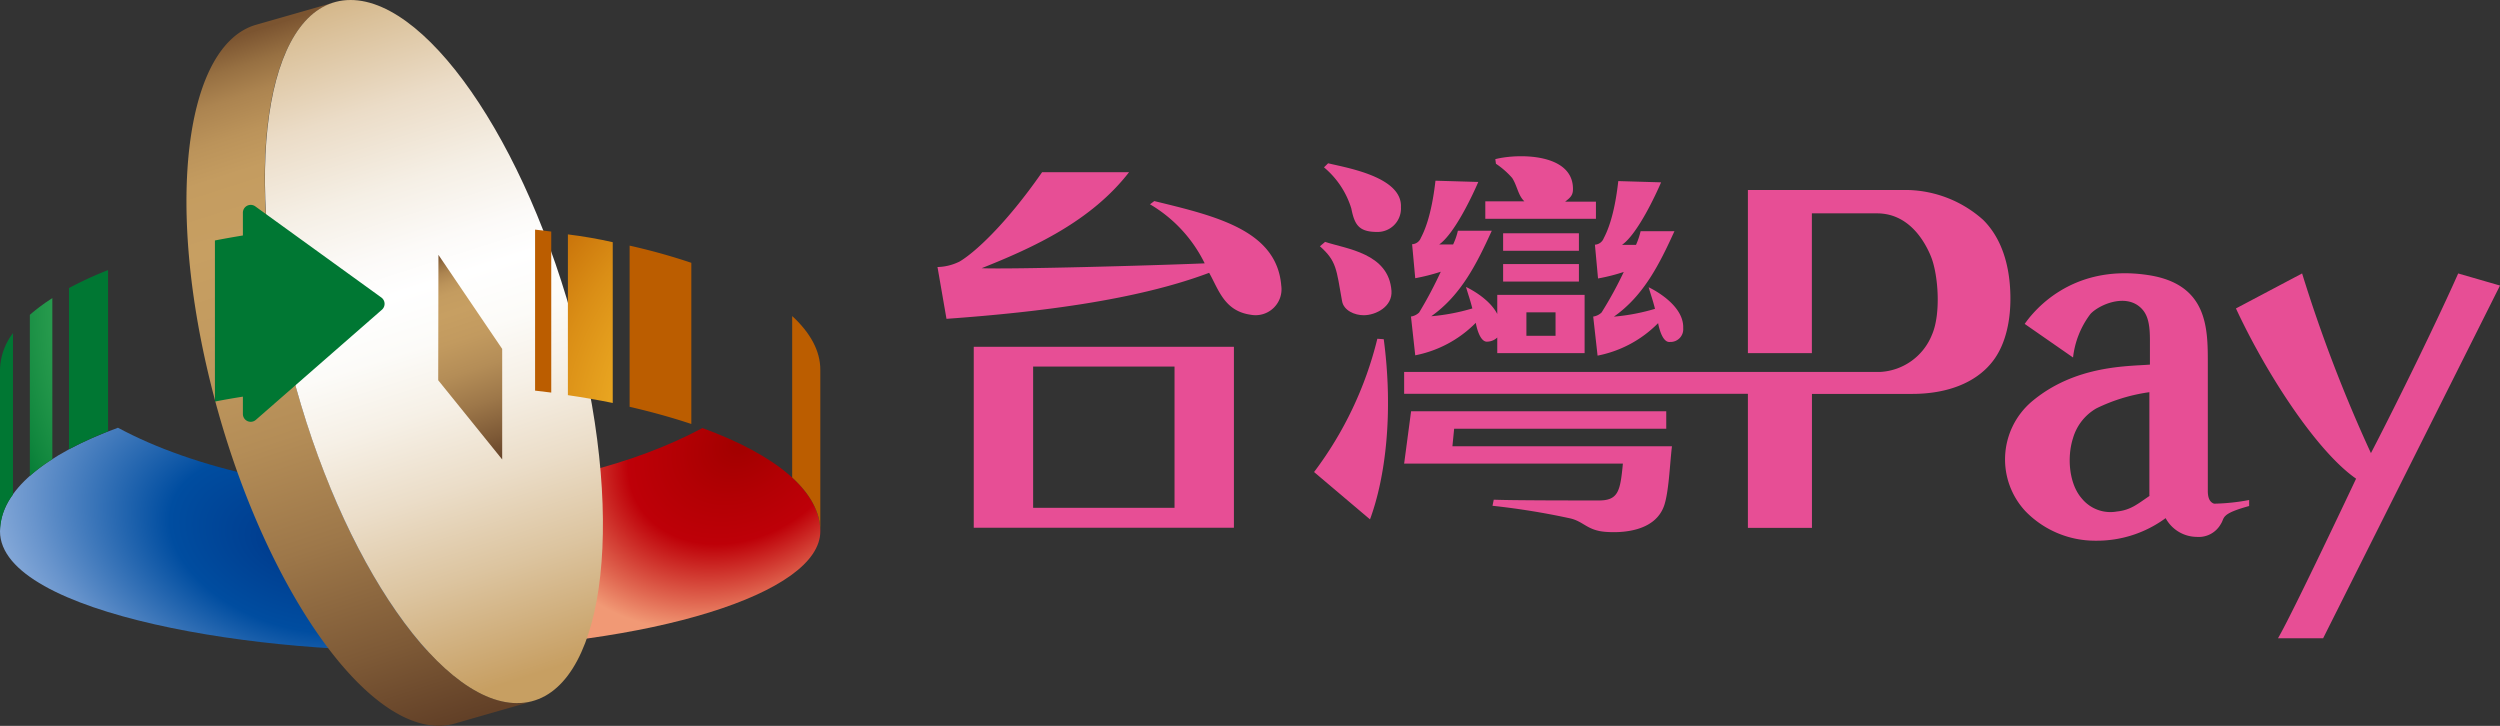
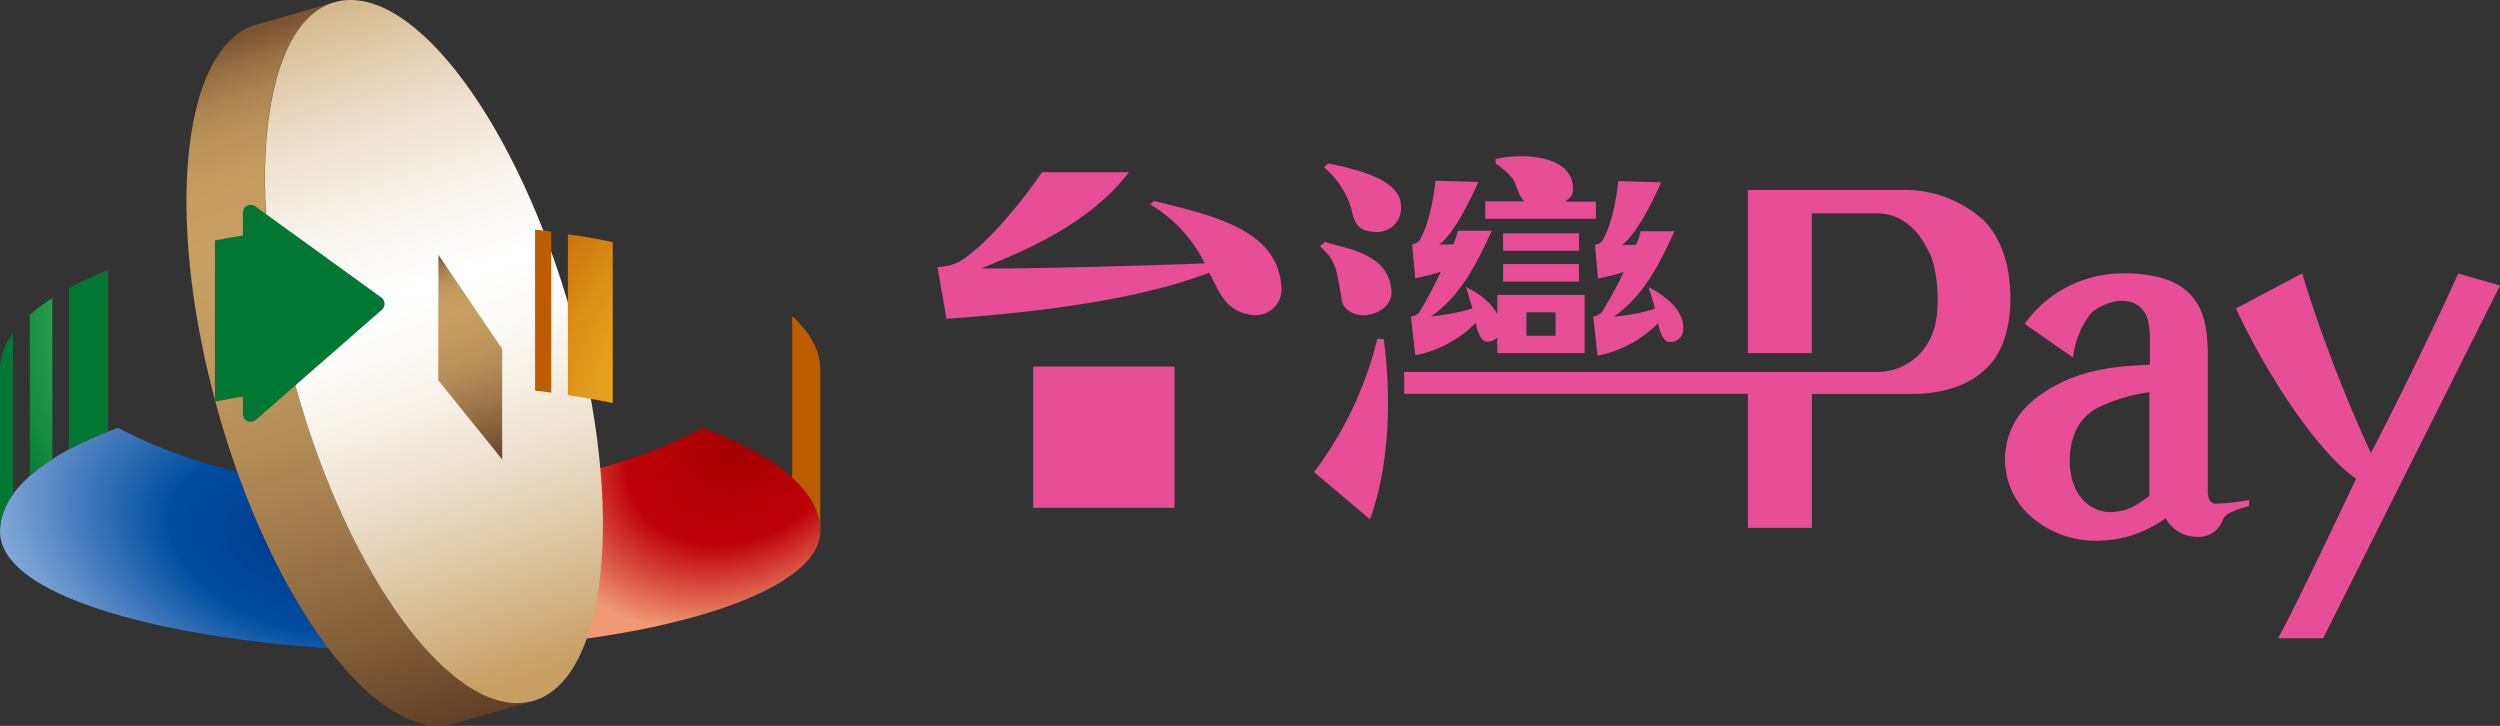
<svg xmlns="http://www.w3.org/2000/svg" xmlns:xlink="http://www.w3.org/1999/xlink" width="320" height="92.91" viewBox="0 0 320 92.91">
  <rect x="0" y="0" width="320" height="92.91" fill="#333333" stroke="none" />
  <defs>
    <radialGradient id="未命名漸層" cx="116.99" cy="916.82" r="29.38" gradientTransform="matrix(-0.82, 0.5, 0.39, 0.64, -166.82, -588.5)" gradientUnits="userSpaceOnUse">
      <stop offset="0.03" stop-color="#a30000" />
      <stop offset="0.3" stop-color="#b30004" />
      <stop offset="0.54" stop-color="#be0008" />
      <stop offset="0.85" stop-color="#e06650" />
      <stop offset="1" stop-color="#f19975" />
    </radialGradient>
    <radialGradient id="未命名漸層_2" cx="-363.56" cy="942.97" r="42.95" gradientTransform="matrix(-0.91, -0.3, -0.19, 0.57, -113.58, -576.86)" gradientUnits="userSpaceOnUse">
      <stop offset="0" stop-color="#00388a" />
      <stop offset="0.16" stop-color="#004193" />
      <stop offset="0.41" stop-color="#004da0" />
      <stop offset="0.52" stop-color="#1a5fab" />
      <stop offset="0.85" stop-color="#6894cc" />
      <stop offset="1" stop-color="#87aad9" />
    </radialGradient>
    <linearGradient id="未命名漸層_5" x1="28.52" y1="-205.45" x2="56.74" y2="-292.99" gradientTransform="matrix(1, 0, 0, -1, 0, -200.11)" gradientUnits="userSpaceOnUse">
      <stop offset="0" stop-color="#7b5430" />
      <stop offset="0" stop-color="#7c5531" />
      <stop offset="0.04" stop-color="#977042" />
      <stop offset="0.08" stop-color="#ac8450" />
      <stop offset="0.13" stop-color="#bb935a" />
      <stop offset="0.18" stop-color="#c49c60" />
      <stop offset="0.27" stop-color="#c79f62" />
      <stop offset="0.4" stop-color="#c29a5f" />
      <stop offset="0.55" stop-color="#b48d57" />
      <stop offset="0.71" stop-color="#9d7749" />
      <stop offset="0.88" stop-color="#7d5936" />
      <stop offset="1" stop-color="#624027" />
    </linearGradient>
    <linearGradient id="未命名漸層_4" x1="38.11" y1="-190.93" x2="69.73" y2="-289.27" gradientTransform="matrix(1, 0, 0, -1, 0, -200.11)" gradientUnits="userSpaceOnUse">
      <stop offset="0.01" stop-color="#c79f62" />
      <stop offset="0.02" stop-color="#c8a166" />
      <stop offset="0.14" stop-color="#dbc29c" />
      <stop offset="0.24" stop-color="#ebdcc7" />
      <stop offset="0.34" stop-color="#f5efe5" />
      <stop offset="0.42" stop-color="#fcfaf8" />
      <stop offset="0.47" stop-color="#fff" />
      <stop offset="0.54" stop-color="#fcfbf8" />
      <stop offset="0.62" stop-color="#f6f0e6" />
      <stop offset="0.72" stop-color="#ebddc8" />
      <stop offset="0.83" stop-color="#dcc49f" />
      <stop offset="0.95" stop-color="#caa46b" />
      <stop offset="0.97" stop-color="#c79f62" />
    </linearGradient>
    <linearGradient id="未命名漸層_5-2" x1="55.68" y1="-233.08" x2="64.29" y2="-259.26" xlink:href="#未命名漸層_5" />
    <radialGradient id="未命名漸層_10" cx="159.61" cy="-269.66" r="49.21" gradientTransform="matrix(0.96, 0, 0, -0.96, -48.87, -202.78)" gradientUnits="userSpaceOnUse">
      <stop offset="0" stop-color="#ffe9b3" />
      <stop offset="0.36" stop-color="#f9bf2c" />
      <stop offset="0.48" stop-color="#f0b126" />
      <stop offset="0.72" stop-color="#da8e16" />
      <stop offset="1" stop-color="#bb5d00" />
    </radialGradient>
    <radialGradient id="未命名漸層_10-2" cx="170.62" cy="-253.74" r="49.22" gradientTransform="matrix(0.99, 0, 0, -0.99, -0.57, -196.78)" xlink:href="#未命名漸層_10" />
    <radialGradient id="未命名漸層_10-3" cx="170.61" cy="-253.74" r="49.2" gradientTransform="matrix(0.99, 0, 0, -0.99, -0.57, -196.78)" xlink:href="#未命名漸層_10" />
    <radialGradient id="未命名漸層_10-5" cx="170.61" cy="-253.74" r="49.21" gradientTransform="matrix(0.99, 0, 0, -0.99, -0.57, -196.78)" xlink:href="#未命名漸層_10" />
    <radialGradient id="未命名漸層_15" cx="98.65" cy="-252.82" r="50.17" gradientTransform="matrix(0.96, 0, 0, -0.96, -48.87, -202.78)" gradientUnits="userSpaceOnUse">
      <stop offset="0" stop-color="#b3d796" />
      <stop offset="0.59" stop-color="#40b15d" />
      <stop offset="0.68" stop-color="#3aab59" />
      <stop offset="0.8" stop-color="#2a9d4f" />
      <stop offset="0.93" stop-color="#10863d" />
      <stop offset="1" stop-color="#073" />
    </radialGradient>
    <radialGradient id="未命名漸層_15-2" cx="109.71" cy="-236.9" r="50.22" gradientTransform="matrix(0.99, 0, 0, -0.99, -0.57, -196.78)" xlink:href="#未命名漸層_15" />
    <radialGradient id="未命名漸層_15-3" cx="109.64" cy="-236.9" r="50.17" gradientTransform="matrix(0.99, 0, 0, -0.99, -0.57, -196.78)" xlink:href="#未命名漸層_15" />
    <radialGradient id="未命名漸層_15-5" cx="109.65" cy="-236.9" r="50.18" gradientTransform="matrix(0.99, 0, 0, -0.99, -0.57, -196.78)" xlink:href="#未命名漸層_15" />
  </defs>
  <g id="圖層_2" data-name="圖層 2">
    <g id="_圖層_1" data-name=" 圖層 1">
      <path d="M283.4,64.47c-.56-.19-.8-.75-.8-1.63V46.45c0-4.43,0-10.12-7.7-11.25-10-1.49-14.82,4.95-15.74,6.26l6.19,4.3a11.32,11.32,0,0,1,2.21-5.55c1-1.14,4.63-2.83,6.63-.64.86.93,1,2.36,1,4v3.1c-2.84.23-9.61.06-15.16,4.76a9.73,9.73,0,0,0-.78,14,12.44,12.44,0,0,0,9,3.78,14.85,14.85,0,0,0,8.95-2.89,4.57,4.57,0,0,0,3.95,2.4,3.24,3.24,0,0,0,3.11-1.64c.55-.82-.1-1.28,3.63-2.31V64a26.37,26.37,0,0,1-4.42.47Zm-8.25-1c-1.49,1-2.4,1.82-4.17,2a4.72,4.72,0,0,1-4.48-1.63c-1.69-1.89-1.93-5.35-1.16-7.74a6.48,6.48,0,0,1,3-3.83,22.44,22.44,0,0,1,6.78-2.07V63.43Z" style="fill:#e74e95" />
      <path d="M314.65,35c-2.44,5.51-7.45,15.83-11.17,23a186.23,186.23,0,0,1-8.81-23l-8.47,4.48c4,8.59,10.43,18.36,15.38,21.79,0,0-8.23,17.45-10,20.43h5.78L320,36.55,314.64,35Z" style="fill:#e74e95" />
      <path d="M176.3,43.36a46.72,46.72,0,0,1-8.1,17.06l7.16,6.06c2-5.41,3-13.69,1.76-23.06l-.84-.06Z" style="fill:#e74e95" />
      <path d="M169.57,31l-.62.52c2.13,1.9,2.1,2.89,2.83,7,.2,1.23,1.62,1.83,2.77,1.83,1.56,0,3.69-1.1,3.56-3.11-.34-4.86-5.79-5.37-8.53-6.29Z" style="fill:#e74e95" />
-       <path d="M186.16,54.88h27.12V52.64H180.62l-.89,6.7h28c-.34,3.54-.57,4.75-3.18,4.72-2.15,0-11.08,0-13.35-.1l-.16.78a94.14,94.14,0,0,1,9.84,1.59c1.84.38,2.24,1.58,4.67,1.75,2,.15,6.29,0,7.46-3.36.61-1.8.73-5.36,1-7.6H185.91l.22-2.24Z" style="fill:#e74e95" />
      <path d="M170,20.9l-.53.52a11.09,11.09,0,0,1,3.5,5.27c.42,2.14,1,3,3.35,3a3,3,0,0,0,3-3.18C179.5,22.64,172.38,21.48,170,20.9Z" style="fill:#e74e95" />
      <path d="M257.32,37.48c-.12-3.61-1.12-7-3.48-9.34a15,15,0,0,0-9.65-3.82H223.73V45.2h8.19V27.31h8.34c3.92,0,6,3.3,6.91,5.54s1.31,7.28.12,10a7.57,7.57,0,0,1-6.66,4.76h-60.9v2.8h44V67.57h8.2V50.42h12.83c4.36,0,8.1-1.35,10.28-4.14C256.76,44.09,257.44,40.84,257.32,37.48Z" style="fill:#e74e95" />
      <path d="M204.34,25.81h-4c.64-.5,1-.8,1-1.59.05-4.61-7-4.6-9.94-3.85l.08.59a10.55,10.55,0,0,1,2.07,1.81c.66,1,.75,2.23,1.57,3h-5v2.24h14.16V25.81Z" style="fill:#e74e95" />
      <rect x="192.4" y="33.8" width="9.7" height="2.24" style="fill:#e74e95" />
      <rect x="192.4" y="29.86" width="9.7" height="2.24" style="fill:#e74e95" />
      <path d="M204.57,35.64a24.29,24.29,0,0,0,3.27-.83A49.11,49.11,0,0,1,205,40a1.93,1.93,0,0,1-1.07.52l.56,5a14.87,14.87,0,0,0,7.75-4.16s.42,2.55,1.52,2.41A1.63,1.63,0,0,0,215.45,42c.12-3.15-4.42-5.23-4.42-5.23.31,1.09.5,1.53.81,2.76a26,26,0,0,1-5.26,1c3.83-2.69,5.85-6.77,7.75-10.94H210a9.7,9.7,0,0,1-.59,1.75c-1,0-.7,0-1.79,0,2-1.41,4.32-6.42,5-8l-5.48-.16c-.51,4.6-1.47,6.56-1.87,7.33a1.28,1.28,0,0,1-1.12.81l.4,4.34Z" style="fill:#e74e95" />
      <path d="M180.6,40.48l.55,5a14.91,14.91,0,0,0,7.75-4.16s.41,2.55,1.51,2.41a1.9,1.9,0,0,0,1.24-.53v2h11.18V37.74H191.65v2.45c-1.1-2.14-4-3.46-4-3.46.31,1.09.5,1.53.81,2.75a26.08,26.08,0,0,1-5.26,1c3.83-2.7,5.85-6.78,7.75-10.95h-4.34a8.45,8.45,0,0,1-.61,1.76c-1,0-.69,0-1.78,0,2-1.42,4.33-6.43,5-8l-5.48-.16c-.52,4.59-1.47,6.55-1.87,7.32a1.26,1.26,0,0,1-1.12.81l.4,4.35a25.11,25.11,0,0,0,3.27-.83A52.83,52.83,0,0,1,181.65,40a1.94,1.94,0,0,1-1.06.52Zm14.78-.5h3.73v3h-3.73Z" style="fill:#e74e95" />
      <path d="M147.77,25.72l-.57.43a17.87,17.87,0,0,1,7,7.56c-6.73.28-25,.78-28.55.62,6.61-2.64,14-6,18.87-12.29H133.39c-4.76,6.85-8.81,10.43-10.59,11.45a6.7,6.7,0,0,1-2.8.69l1.15,6.63c12-.86,24.44-2.43,33.62-5.89,1.2,2.1,1.92,4.9,5.34,5.37A3.32,3.32,0,0,0,164,36.55c-.58-7.09-8.4-8.9-16.24-10.81Z" style="fill:#e74e95" />
-       <path d="M124.64,67.55h33.3V44.39h-33.3Zm7.6-20.63h18.1V65h-18.1Z" style="fill:#e74e95" />
+       <path d="M124.64,67.55h33.3h-33.3Zm7.6-20.63h18.1V65h-18.1Z" style="fill:#e74e95" />
      <path d="M105,68c0-5.16-5.77-9.81-15.09-13.21C81.17,59.46,69.31,62.53,56.12,63V83.19C83.41,82.65,105,76,105,68Z" style="fill:url(#未命名漸層)" />
      <path d="M15.1,54.75C5.78,58.15,0,62.82,0,68,0,78.71,34.1,84,56.11,83.19V63C39.66,63.54,24.62,59.89,15.1,54.75Z" style="fill:url(#未命名漸層_2)" />
      <path d="M66.19,90C55.8,90,42.6,69.87,36.71,45,31.22,21.84,34,2.77,42.85.29h0L32.71,3.19C24,5.79,21.2,24.82,26.68,47.9c5.88,24.86,19.09,45,29.48,45a7.68,7.68,0,0,0,2.11-.3c2.12-.62,10-2.87,10-2.87h0a7.18,7.18,0,0,1-2.09.3Z" style="fill:url(#未命名漸層_5)" />
      <path d="M74.36,45C68.47,20.16,55.28,0,44.87,0s-14,20.15-8.16,45S55.79,90,66.19,90s14.06-20.15,8.18-45Z" style="fill:url(#未命名漸層_4)" />
      <polygon points="56.12 32.62 56.09 48.67 64.28 58.81 64.28 44.66 56.12 32.62" style="fill:url(#未命名漸層_5-2)" />
      <path d="M72.69,30V50.58q3,.44,5.74,1V31C76.58,30.58,74.67,30.25,72.69,30Z" style="fill:url(#未命名漸層_10)" />
      <path d="M68.49,29.39V50l2.07.25V29.64Z" style="fill:url(#未命名漸層_10-2)" />
      <path d="M101.4,40.49V61.12C103.71,63.24,105,65.55,105,68V47.32c0-2.41-1.28-4.72-3.57-6.84Z" style="fill:url(#未命名漸層_10-3)" />
      <path d="M90.64,34.4V55a39,39,0,0,1,8.61,4.37V38.77a39.41,39.41,0,0,0-8.61-4.38Z" style="fill:url(#未命名漸層_10-3)" />
-       <path d="M80.59,31.44V52.07c2.82.65,5.47,1.39,7.9,2.2V33.64A79.07,79.07,0,0,0,80.59,31.44Z" style="fill:url(#未命名漸層_10-5)" />
      <path d="M3.82,40.28V60.92A22.68,22.68,0,0,1,6.7,58.78V38.16A23.42,23.42,0,0,0,3.82,40.3Z" style="fill:url(#未命名漸層_15)" />
      <path d="M0,47.34V68a8,8,0,0,1,1.66-4.69V42.64A8,8,0,0,0,0,47.34Z" style="fill:url(#未命名漸層_15-2)" />
      <path d="M48.81,38.08,32.67,26.41a1,1,0,0,0-1.58.81v2.92c-1.21.2-2.41.41-3.58.64V51.4c1.16-.23,2.37-.44,3.58-.63V53a1,1,0,0,0,1.65.75L48.89,39.64A1,1,0,0,0,48.81,38.08Z" style="fill:url(#未命名漸層_15-3)" />
      <path d="M16,33.8V54.43a84.57,84.57,0,0,1,9.32-2.58V31.21A79.77,79.77,0,0,0,16,33.8Z" style="fill:url(#未命名漸層_15-3)" />
      <path d="M8.83,36.88V57.5a48.39,48.39,0,0,1,5-2.29V34.57a46.37,46.37,0,0,0-5,2.3Z" style="fill:url(#未命名漸層_15-5)" />
    </g>
  </g>
</svg>